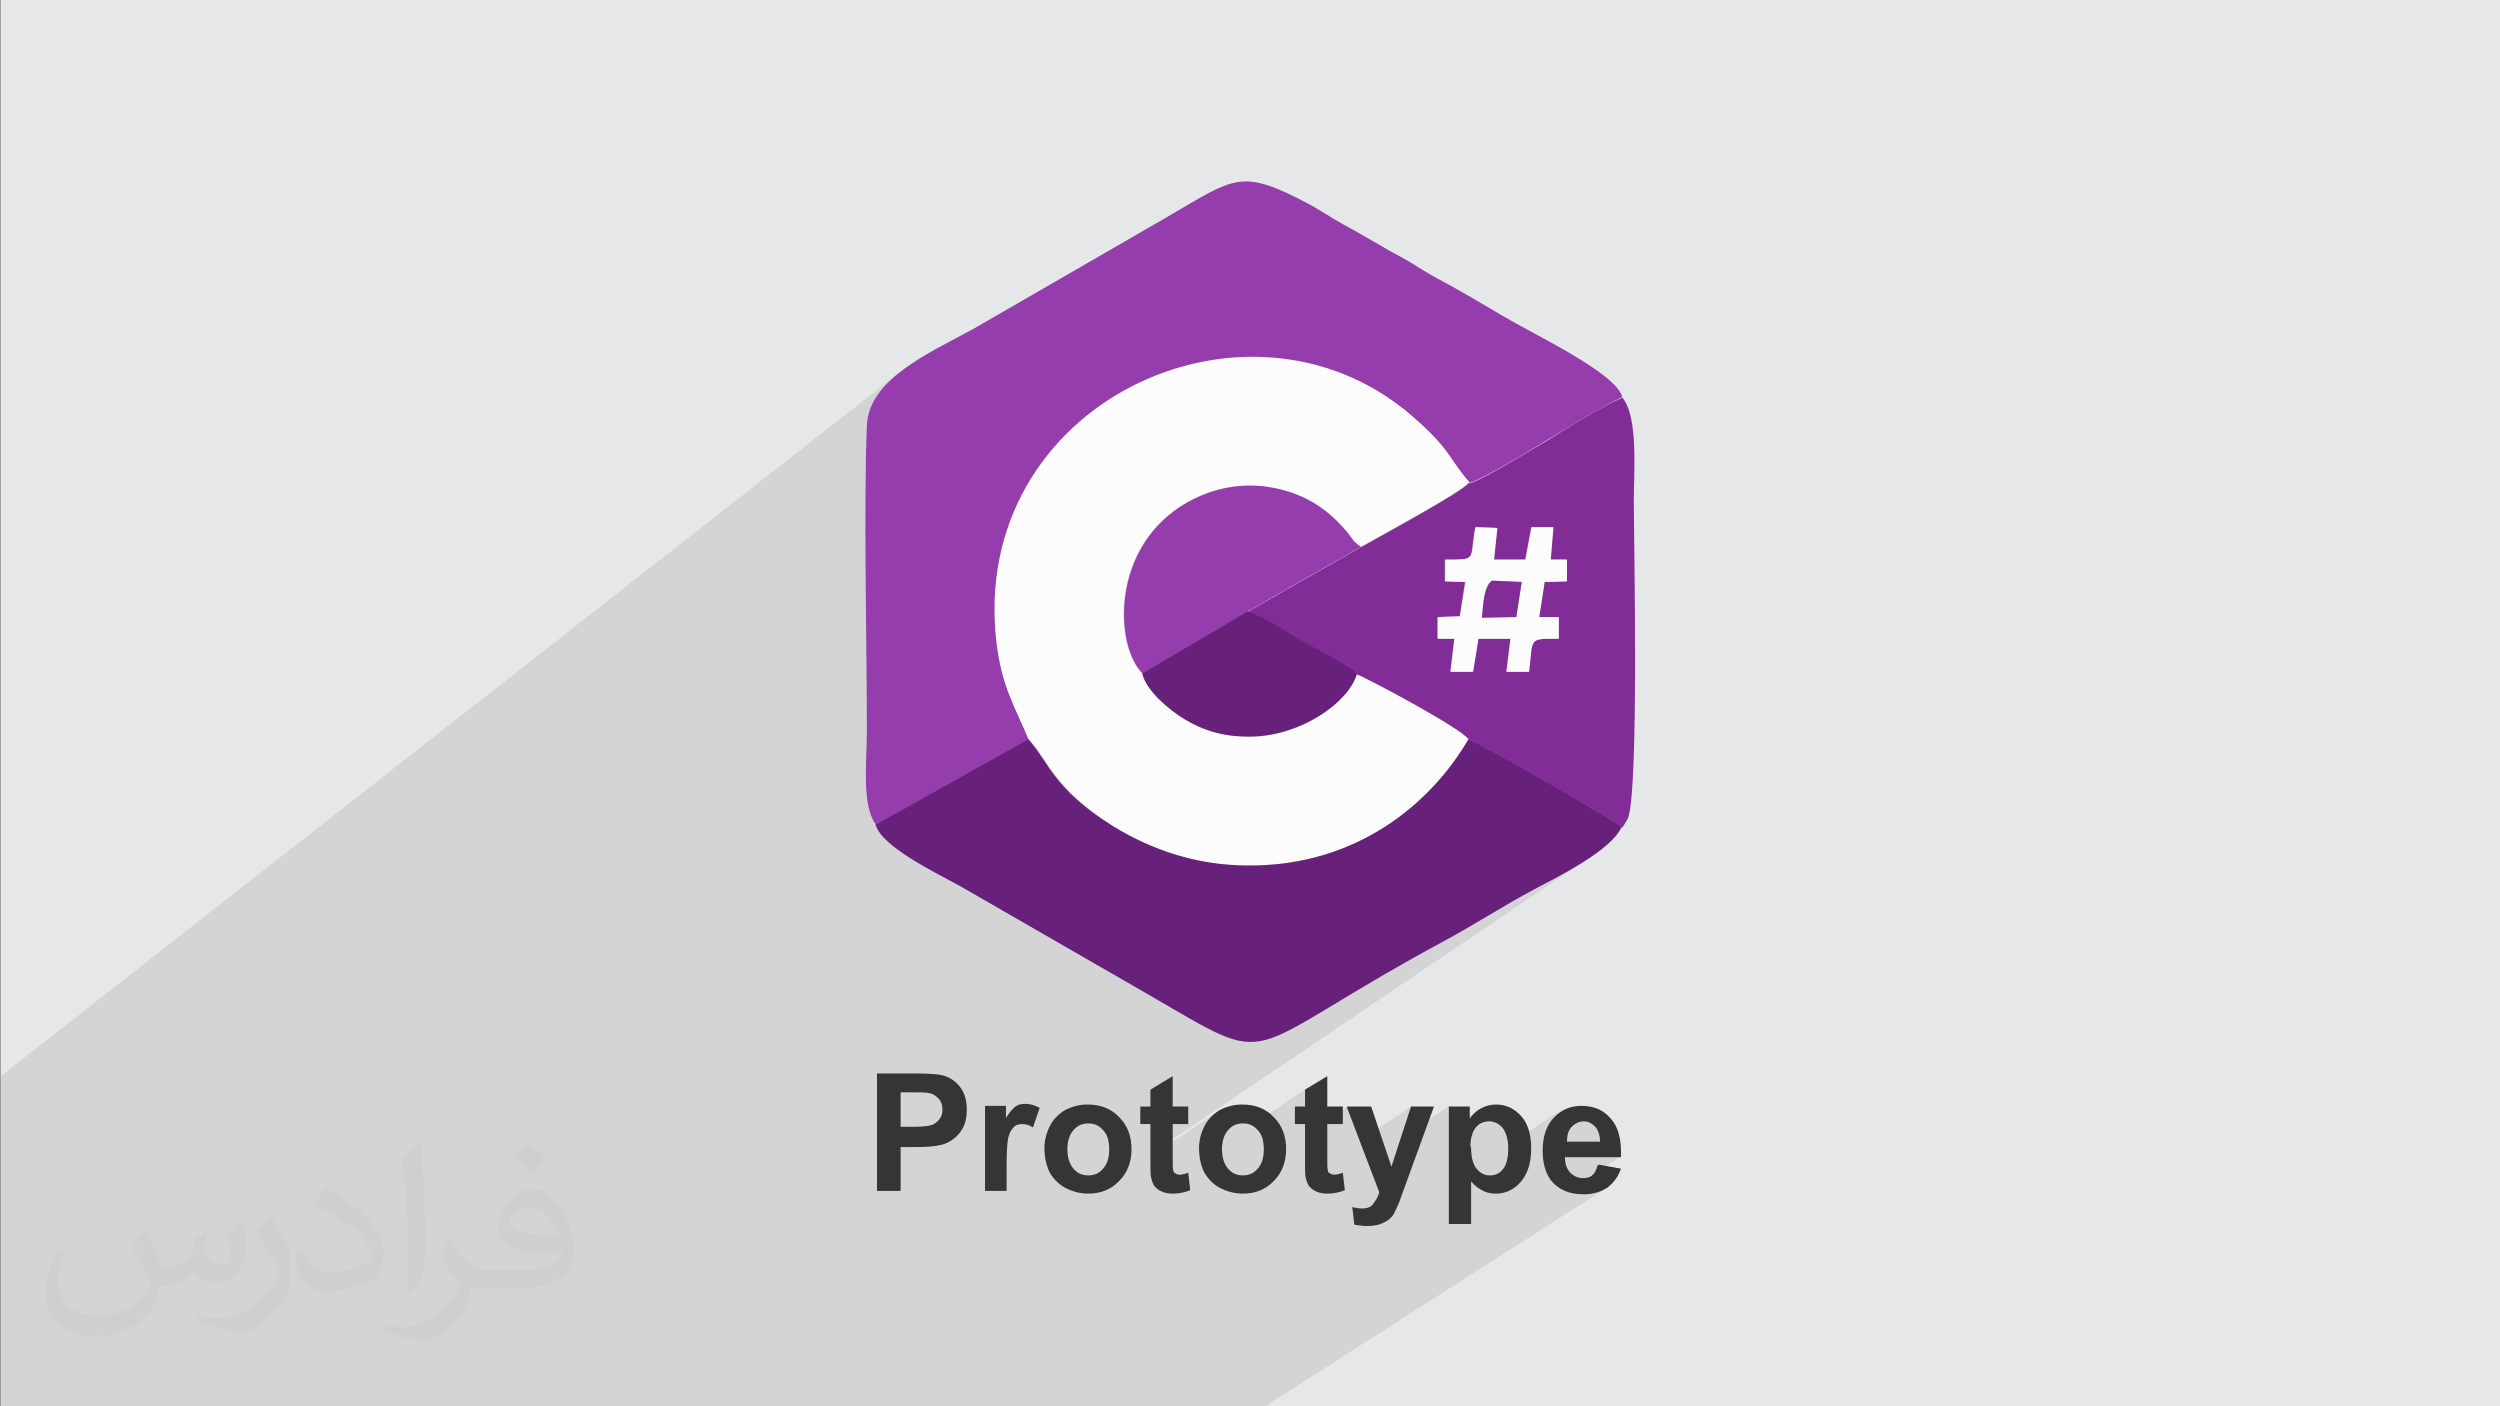
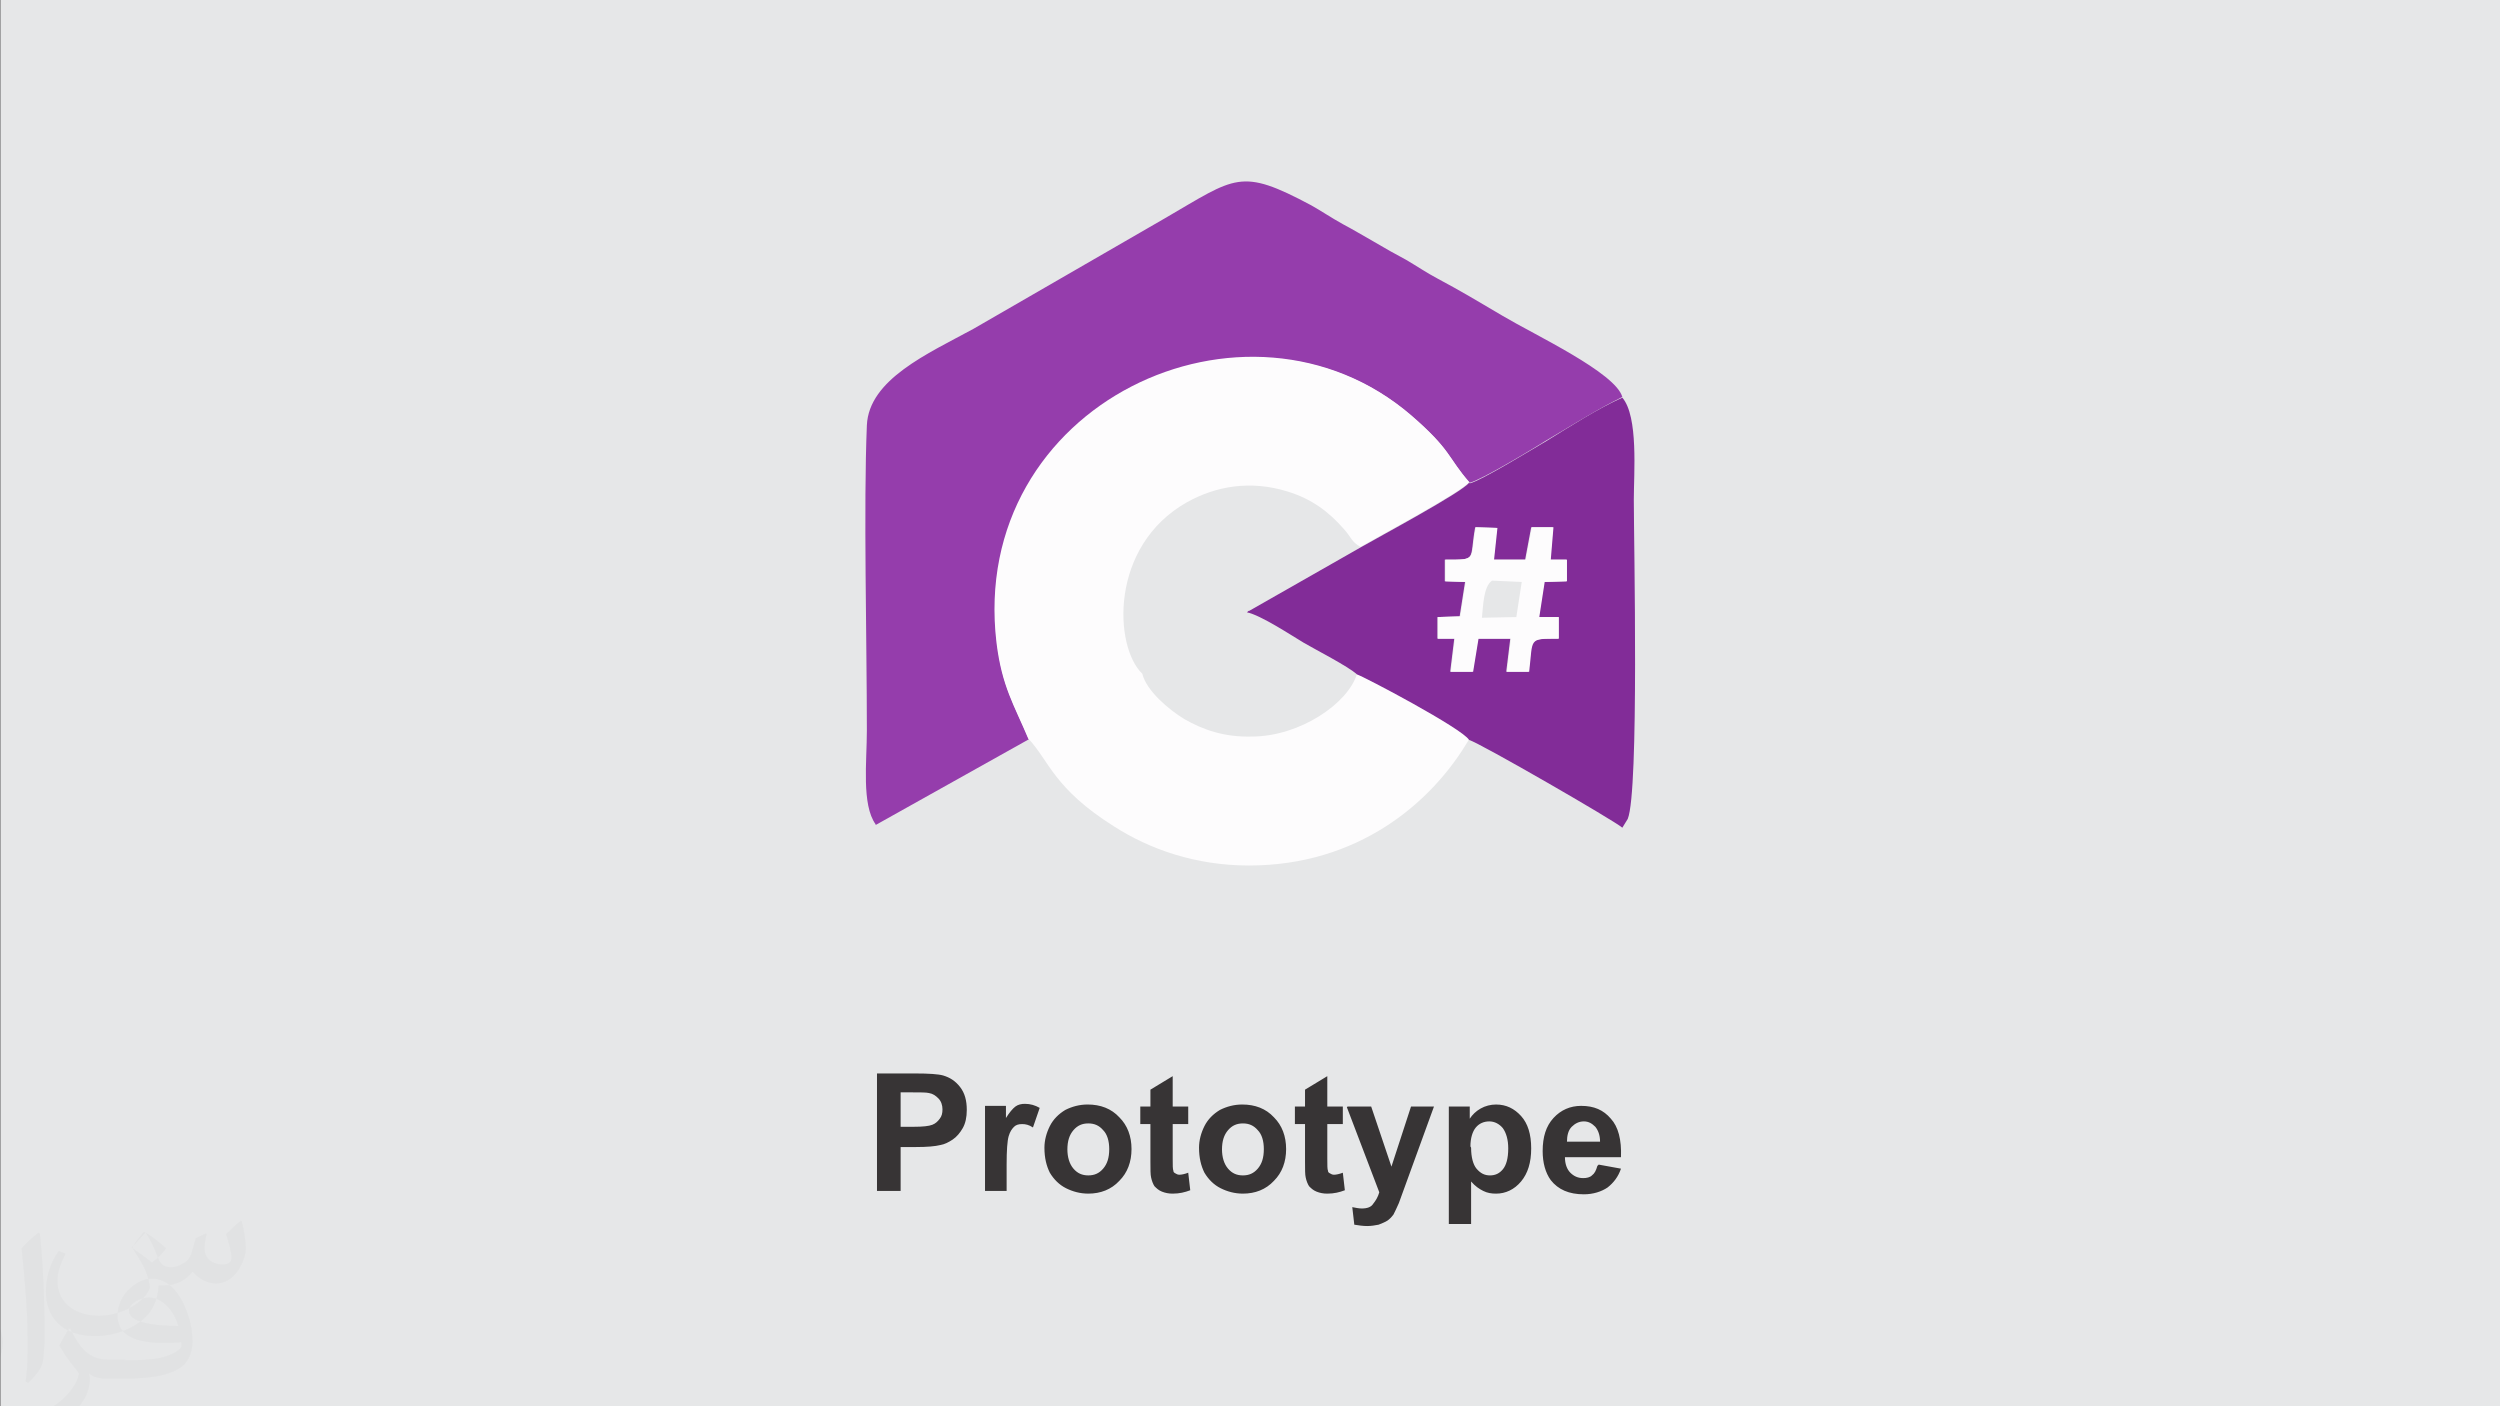
<svg xmlns="http://www.w3.org/2000/svg" xml:space="preserve" width="3.703in" height="2.083in" version="1.1" style="shape-rendering:geometricPrecision; text-rendering:geometricPrecision; image-rendering:optimizeQuality; fill-rule:evenodd; clip-rule:evenodd" viewBox="0 0 3703 2083" enable-background="new 0 0 256 256">
  <rect x="0" y="0" width="3703" height="2083" fill="#808080" stroke="none" />
  <defs>
    <style type="text/css">
   
    .fil4 {fill:#68217A}
    .fil5 {fill:#822C98}
    .fil2 {fill:#953DAC}
    .fil0 {fill:#E6E7E8}
    .fil3 {fill:#FDFCFD}
    .fil6 {fill:#373435;fill-rule:nonzero}
    .fil7 {fill:#373435;fill-opacity:0.031}
    .fil1 {fill:#373435;fill-opacity:0.102}
   
  </style>
  </defs>
  <g id="Layer_x0020_1">
    <polygon class="fil0" points="1,0 3704,0 3704,2083 1,2083 " />
-     <polygon class="fil1" points="686,2083 686,2083 674,2083 659,2083 659,2083 646,2083 646,2083 636,2083 636,2083 620,2083 620,2083 601,2083 591,2083 591,2083 590,2083 590,2083 581,2083 581,2083 562,2083 562,2083 551,2083 550,2083 534,2083 534,2083 529,2083 529,2083 516,2083 516,2083 516,2083 516,2083 497,2083 497,2083 492,2083 492,2083 489,2083 489,2083 487,2083 487,2083 474,2083 474,2083 457,2083 457,2083 447,2083 447,2083 447,2083 421,2083 421,2083 404,2083 404,2083 395,2083 395,2083 394,2083 375,2083 375,2083 358,2083 353,2083 331,2083 310,2083 288,2083 288,2083 287,2083 287,2083 261,2083 261,2083 229,2083 229,2083 207,2083 207,2083 204,2083 172,2083 172,2083 172,2083 123,2083 123,2083 96,2083 69,2083 69,2083 1,2083 1,2052 1,2052 1,2051 1,2050 1,2050 1,2039 1,1843 1,1843 1,1631 1,1594 1333,551 1328,555 1323,560 1318,564 1313,569 1309,574 1304,579 1301,584 1297,589 1294,595 1291,600 1289,606 1287,612 1286,618 1285,624 1284,630 1284,642 1283,654 1283,666 1283,679 1282,692 1282,705 1282,719 1282,733 1282,747 1282,761 1282,776 1282,791 1282,806 1282,821 1282,836 1282,851 1282,866 1282,867 1609,618 1631,601 1653,586 1677,573 1702,562 1727,552 1753,544 1779,537 1805,533 1832,530 1859,529 1886,531 1913,534 1940,539 1967,546 1993,556 2018,567 2043,581 2067,597 2091,616 2101,625 2110,633 2118,641 2125,648 2131,654 2136,660 2140,666 2144,671 2148,676 2151,681 2154,686 2158,691 2162,696 2166,702 2171,708 2176,715 2180,713 2185,711 2191,708 2199,705 2206,701 2215,696 2223,691 2232,686 2241,681 2250,676 2259,671 2267,666 2274,662 2281,658 2286,655 2290,652 2297,648 2303,644 2310,640 2317,636 2324,632 2331,627 2339,623 2346,619 2353,615 2360,610 2368,606 2375,602 2382,599 2389,595 2396,592 2403,589 1915,941 1918,942 1923,945 1927,948 1927,948 1931,951 1935,953 1939,955 1942,956 2185,781 2217,782 2217,782 2217,782 2213,821 2268,781 2299,781 2299,781 2299,781 2295,829 2319,829 2319,829 2319,829 2319,861 2283,887 2279,914 2308,914 2308,914 2308,914 2308,945 2266,975 2266,978 2265,985 2264,994 2150,1074 2153,1076 2158,1080 2162,1083 2166,1086 2170,1088 2172,1091 2174,1093 2176,1095 2178,1095 2181,1097 2184,1098 2189,1101 2195,1104 2201,1107 2208,1111 2216,1115 2224,1120 2233,1125 2242,1130 2251,1135 2261,1140 2271,1146 2281,1152 2291,1157 2301,1163 2311,1169 2320,1174 2330,1180 2339,1185 2348,1191 2356,1196 2364,1201 2372,1205 2379,1209 2385,1213 2390,1216 2395,1219 2398,1221 2401,1223 2402,1225 2234,1339 2238,1336 2242,1334 2247,1331 2251,1329 2255,1326 2260,1324 2264,1321 2268,1319 2273,1317 2276,1315 2280,1313 2284,1311 2288,1308 2292,1306 2297,1304 2301,1301 2306,1299 2311,1296 2315,1294 2320,1291 2325,1288 2330,1285 2335,1282 2340,1279 2345,1276 2350,1273 2354,1270 2359,1267 1705,1709 1705,1713 1804,1646 1801,1648 1798,1651 1795,1654 1792,1657 1789,1660 1787,1664 1785,1667 1783,1671 1781,1675 1780,1679 1779,1683 1778,1687 1777,1691 1777,1695 1776,1699 1777,1700 1827,1666 1829,1665 1832,1664 1835,1663 1838,1663 1841,1663 1845,1663 1848,1663 1851,1664 1853,1665 1855,1666 1934,1613 1934,1638 1919,1648 1919,1664 1934,1664 1934,1680 1997,1638 2016,1688 2092,1638 2077,1684 2147,1638 2147,1672 2192,1643 2190,1644 2187,1646 2185,1648 2183,1650 2181,1652 2180,1654 2178,1657 2147,1677 2147,1696 2194,1665 2197,1664 2199,1663 2202,1662 2205,1662 2208,1662 2211,1662 2214,1662 2216,1663 2219,1664 2221,1665 2223,1667 2226,1669 2228,1671 2230,1674 2231,1677 2232,1680 2234,1683 2234,1687 2235,1691 2235,1695 2311,1645 2307,1649 2303,1653 2301,1655 2299,1658 2297,1660 2296,1663 2294,1666 2293,1668 2292,1671 2291,1674 2290,1677 2289,1681 2288,1684 2287,1687 2287,1691 2287,1695 2287,1695 2334,1664 2336,1663 2339,1662 2341,1661 2344,1661 2346,1661 2349,1661 2351,1661 2353,1662 2356,1663 2358,1664 2360,1665 2362,1667 2363,1668 2365,1670 2367,1673 2368,1675 2369,1678 2370,1681 2370,1684 2371,1687 2371,1690 2339,1711 2404,1711 2322,1763 2325,1764 2329,1765 2332,1766 2336,1766 2340,1767 2343,1767 2347,1767 2353,1767 2357,1766 2362,1766 2366,1765 2371,1763 2375,1762 2378,1760 2382,1758 1874,2083 1825,2083 1824,2083 1811,2083 1763,2083 1760,2083 1745,2083 1743,2083 1728,2083 1689,2083 1689,2083 1666,2083 1640,2083 1634,2083 1595,2083 1577,2083 1559,2083 1557,2083 1553,2083 1529,2083 1522,2083 1522,2083 1505,2083 1473,2083 1420,2083 1386,2083 1361,2083 1339,2083 1335,2083 1330,2083 1307,2083 1293,2083 1284,2083 1270,2083 1255,2083 1234,2083 1208,2083 1165,2083 1157,2083 1152,2083 1142,2083 1140,2083 1134,2083 1121,2083 1120,2083 1115,2083 1089,2083 1074,2083 1052,2083 1037,2083 1025,2083 1017,2083 993,2083 989,2083 939,2083 931,2083 902,2083 873,2083 872,2083 863,2083 841,2083 839,2083 818,2083 818,2083 815,2083 815,2083 784,2083 782,2083 758,2083 758,2083 709,2083 709,2083 705,2083 " />
    <g id="_1925461189552">
      <g id="_1661246836368">
        <path class="fil2" d="M1297 1222l227 -127c-21,-50 -39,-77 -47,-142 -42,-353 371,-546 614,-337 60,52 53,62 86,99 17,-4 95,-51 114,-63 34,-20 77,-47 112,-64 -10,-36 -130,-92 -177,-120 -32,-19 -64,-38 -96,-55 -17,-9 -30,-18 -47,-28 -17,-9 -31,-17 -48,-27 -16,-9 -29,-17 -46,-26 -18,-10 -31,-19 -47,-28 -105,-56 -111,-42 -216,19l-284 164c-68,37 -155,75 -158,143 -5,120 0,317 0,452 0,46 -8,110 13,139l0 0 0 0 0 0zm0 0z" />
        <path class="fil3" d="M1524 1095c30,32 37,73 126,129 53,34 121,58 200,58 160,0 270,-91 326,-187 -10,-17 -156,-94 -166,-97 -13,44 -85,93 -156,93 -41,1 -72,-10 -100,-26 -23,-14 -56,-42 -62,-67 -42,-40 -49,-189 66,-254 43,-24 94,-33 149,-16 36,11 61,30 83,55 12,13 11,19 25,27 26,-15 151,-82 161,-96 -32,-37 -26,-47 -86,-99 -243,-209 -656,-17 -614,337 8,65 26,92 47,142l0 0 0 0 0 0zm0 0z" />
-         <path class="fil4" d="M1297 1222c10,33 90,71 126,91l276 159c199,115 126,92 436,-76 47,-25 91,-54 138,-79 36,-19 113,-57 129,-92 -10,-10 -211,-126 -227,-130 -56,96 -166,188 -326,187 -79,0 -146,-25 -200,-58 -90,-56 -96,-97 -126,-129l-227 127 0 0 0 0 0 0zm0 0z" />
        <path class="fil5" d="M2141 829c48,0 35,1 44,-48l32 1 -5 47 47 0 9 -48 32 0 -4 48 24 0 0 32 -33 1 -8 52 29 0 0 32c-46,0 -38,-2 -44,49l-33 0 6 -49 -48 0 -8 49 -33 0 6 -49 -25 0 0 -32 33 -1 8 -51 -30 -1 0 -32 0 0 0 0 0 0zm35 -114c-10,14 -135,81 -161,96l-165 94c0,-1 -2,1 -3,2 20,4 64,33 84,45 17,10 66,35 79,47 10,3 156,80 166,97 15,4 216,120 227,130l8 -13c17,-41 9,-411 9,-473 0,-39 7,-123 -17,-151 -36,16 -78,43 -112,64 -19,11 -97,59 -114,63l0 0zm0 0z" />
-         <path class="fil2" d="M1692 998l156 -92c1,-1 2,-3 3,-2l165 -94c-13,-8 -13,-14 -25,-27 -22,-25 -48,-44 -83,-55 -55,-17 -106,-8 -149,16 -115,65 -108,214 -66,254l0 0zm0 0z" />
-         <path class="fil4" d="M1692 998c6,25 39,53 62,67 28,17 59,27 100,26 71,-1 143,-49 156,-93 -13,-13 -61,-37 -79,-47 -20,-12 -64,-41 -84,-45l-156 92 0 0zm0 0z" />
        <path class="fil3" d="M2195 915c2,-17 2,-46 15,-55l44 2 -8 52 -51 1 0 0 0 0 0 0zm-54 -86l0 32 30 1 -8 51 -33 1 0 32 25 0 -6 49 33 0 8 -49 48 0 -6 49 33 0c6,-50 -2,-49 44,-49l0 -32 -29 0 8 -52 33 -1 0 -32 -24 0 4 -48 -32 0 -9 48 -47 0 5 -47 -32 -1c-9,49 3,48 -44,48l0 0 0 0 0 0zm0 0z" />
-         <path class="fil5" d="M2195 915l51 -1 8 -52 -44 -2c-13,9 -13,38 -15,55l0 0 0 0 0 0zm0 0z" />
      </g>
      <path class="fil6" d="M1299 1764l0 -174 56 0c21,0 35,1 42,3 10,3 18,8 25,17 7,9 10,20 10,34 0,11 -2,20 -6,27 -4,7 -9,13 -15,17 -6,4 -12,7 -18,8 -8,2 -20,3 -36,3l-23 0 0 65 -35 0zm35 -144l0 49 19 0c14,0 23,-1 28,-3 5,-2 8,-5 11,-9 3,-4 4,-8 4,-14 0,-6 -2,-12 -6,-16 -4,-4 -8,-7 -14,-8 -4,-1 -13,-1 -25,-1l-17 0zm158 144l-33 0 0 -126 31 0 0 18c5,-8 10,-14 14,-17 4,-3 9,-4 14,-4 8,0 15,2 22,6l-10 29c-6,-4 -11,-5 -16,-5 -5,0 -9,1 -12,4 -3,3 -6,7 -8,14 -2,7 -3,21 -3,42l0 39zm55 -64c0,-11 3,-22 8,-32 5,-10 13,-18 23,-24 10,-5 21,-8 33,-8 19,0 35,6 47,19 12,12 18,28 18,47 0,19 -6,35 -18,47 -12,13 -28,19 -46,19 -12,0 -23,-3 -33,-8 -10,-5 -18,-13 -24,-23 -5,-10 -8,-22 -8,-37zm34 2c0,12 3,22 9,29 6,7 13,10 22,10 9,0 16,-3 22,-10 6,-7 9,-16 9,-29 0,-12 -3,-22 -9,-28 -6,-7 -13,-10 -22,-10 -9,0 -16,3 -22,10 -6,7 -9,16 -9,29zm179 -63l0 26 -23 0 0 51c0,10 0,16 1,18 0,2 1,3 3,4 2,1 3,2 6,2 3,0 8,-1 13,-3l3 26c-8,3 -16,5 -26,5 -6,0 -11,-1 -16,-3 -5,-2 -8,-5 -11,-8 -2,-3 -4,-8 -5,-13 -1,-4 -1,-12 -1,-24l0 -55 -15 0 0 -26 15 0 0 -25 33 -20 0 45 23 0zm16 61c0,-11 3,-22 8,-32 5,-10 13,-18 23,-24 10,-5 21,-8 33,-8 19,0 35,6 47,19 12,12 18,28 18,47 0,19 -6,35 -18,47 -12,13 -28,19 -46,19 -12,0 -23,-3 -33,-8 -10,-5 -18,-13 -24,-23 -5,-10 -8,-22 -8,-37zm34 2c0,12 3,22 9,29 6,7 13,10 22,10 9,0 16,-3 22,-10 6,-7 9,-16 9,-29 0,-12 -3,-22 -9,-28 -6,-7 -13,-10 -22,-10 -9,0 -16,3 -22,10 -6,7 -9,16 -9,29zm179 -63l0 26 -23 0 0 51c0,10 0,16 1,18 0,2 1,3 3,4 2,1 3,2 6,2 3,0 8,-1 13,-3l3 26c-8,3 -16,5 -26,5 -6,0 -11,-1 -16,-3 -5,-2 -8,-5 -11,-8 -2,-3 -4,-8 -5,-13 -1,-4 -1,-12 -1,-24l0 -55 -15 0 0 -26 15 0 0 -25 33 -20 0 45 23 0zm7 0l35 0 30 89 29 -89 34 0 -44 121 -8 22c-3,7 -6,13 -8,17 -3,4 -6,7 -9,9 -3,2 -8,4 -13,6 -5,1 -11,2 -17,2 -6,0 -13,-1 -19,-2l-3 -26c5,1 10,2 14,2 8,0 14,-2 17,-7 4,-5 7,-10 9,-17l-48 -126zm150 0l31 0 0 18c4,-6 9,-11 16,-15 7,-4 15,-6 23,-6 15,0 27,6 37,17 10,11 15,27 15,48 0,21 -5,37 -15,49 -10,12 -23,18 -37,18 -7,0 -13,-1 -19,-4 -6,-3 -12,-7 -18,-14l0 63 -33 0 0 -174zm33 61c0,14 3,25 8,31 6,7 12,10 20,10 8,0 14,-3 19,-9 5,-6 8,-16 8,-31 0,-13 -3,-23 -8,-30 -5,-6 -12,-10 -20,-10 -8,0 -15,3 -20,9 -5,6 -8,16 -8,28zm189 25l33 6c-4,12 -11,21 -20,28 -9,6 -21,10 -35,10 -22,0 -38,-7 -49,-21 -8,-11 -12,-26 -12,-43 0,-21 5,-37 16,-49 11,-12 25,-18 41,-18 19,0 33,6 44,19 11,12 16,31 15,57l-83 0c0,10 3,18 8,23 5,5 11,8 19,8 5,0 10,-1 13,-4 4,-3 6,-7 8,-14zm2 -34c0,-10 -3,-17 -7,-22 -5,-5 -10,-8 -17,-8 -7,0 -13,3 -18,8 -5,5 -7,13 -7,22l50 0z" />
    </g>
  </g>
  <g id="Layer_x0020_1_0">
-     <path class="fil7" d="M216 1826c7,11 12,21 16,32 3,7 5,19 21,19 5,0 11,-1 17,-5 7,-3 12,-9 14,-17l6 -21 15 -7 1 1c-2,8 -3,16 -3,21 0,18 15,24 27,24 7,0 13,-3 13,-10 0,-8 -4,-22 -8,-35 7,-7 14,-14 22,-20l1 1c4,15 6,30 6,40 0,10 -4,20 -8,27 -7,14 -20,25 -36,25 -12,0 -25,-6 -34,-17l-1 0c-9,11 -22,20 -43,20l-7 0c-1,14 -4,24 -9,33 -13,25 -50,42 -85,42 -49,0 -73,-28 -73,-66 0,-23 8,-45 19,-60l10 4c-7,14 -12,27 -12,40 0,35 29,52 62,52 31,0 68,-19 75,-42 -3,-25 -12,-36 -26,-59 4,-7 10,-15 17,-23l1 0 0 0 0 0 2 1 0 0 0 0zm564 -133c10,6 20,14 30,23 -6,8 -12,15 -21,21 -10,-8 -20,-15 -30,-22 7,-8 14,-15 20,-22l0 0 0 0 1 0 0 0 0 0zm5 96c-17,0 -30,11 -30,19 0,17 33,23 73,23 -5,-20 -22,-42 -43,-42zm-37 93c22,0 41,-1 55,-4 16,-4 30,-12 30,-18 0,-1 0,-3 -1,-5 -9,1 -19,1 -29,1 -29,0 -52,-7 -61,-23 -2,-5 -4,-10 -4,-16 0,-16 7,-32 19,-42 10,-9 21,-14 33,-14 20,0 37,16 48,42 6,14 11,30 11,51 0,14 -4,25 -12,34 -16,15 -45,21 -90,21l-20 0 0 0 -5 0c-11,0 -19,-2 -25,-7l-1 0c0,3 1,5 1,7 0,10 -3,23 -10,33 -20,30 -42,43 -60,43 -19,0 -42,-7 -63,-17l4 -7c7,3 16,5 29,5 34,0 78,-33 84,-64 -1,-3 -4,-6 -7,-10 -10,-12 -16,-22 -22,-32 5,-10 10,-18 14,-25l2 0c14,29 28,46 57,46l5 0 0 0 21 0 0 0 0 0 -3 1 0 0 0 0zm-146 31c2,-14 3,-29 3,-43l0 -21c0,-39 -5,-96 -9,-133 7,-8 17,-17 25,-23l2 1c5,47 7,101 7,151 0,13 -1,26 -2,35 -1,12 -8,21 -22,35l-3 -1 -1 -1 0 0zm-151 -62c1,18 10,33 41,33 20,0 36,-5 55,-14 3,-1 5,-3 5,-5 0,-12 -9,-27 -24,-41 -14,-13 -34,-25 -52,-32 -6,-3 -8,-5 -8,-8 0,-5 7,-16 13,-24l2 0c20,11 43,27 60,44 15,16 25,33 25,51 0,13 -4,26 -11,38 -22,11 -46,20 -70,20 -29,0 -48,-14 -48,-45 0,-3 0,-9 1,-16l10 0 0 0 0 0 1 -1 0 0 0 0zm-52 -52l18 29c7,11 13,22 13,41l0 24c0,19 -12,39 -32,60 -15,14 -29,20 -42,20 -19,0 -40,-6 -65,-17l3 -7c8,2 17,4 28,4 36,0 72,-26 89,-58 2,-4 3,-7 3,-9 0,-4 -2,-8 -4,-11 -9,-17 -19,-33 -30,-47 6,-9 12,-18 18,-27l1 0 0 0 0 0 0 -2 0 0 0 0z" />
+     <path class="fil7" d="M216 1826c7,11 12,21 16,32 3,7 5,19 21,19 5,0 11,-1 17,-5 7,-3 12,-9 14,-17l6 -21 15 -7 1 1c-2,8 -3,16 -3,21 0,18 15,24 27,24 7,0 13,-3 13,-10 0,-8 -4,-22 -8,-35 7,-7 14,-14 22,-20l1 1c4,15 6,30 6,40 0,10 -4,20 -8,27 -7,14 -20,25 -36,25 -12,0 -25,-6 -34,-17l-1 0c-9,11 -22,20 -43,20l-7 0c-1,14 -4,24 -9,33 -13,25 -50,42 -85,42 -49,0 -73,-28 -73,-66 0,-23 8,-45 19,-60l10 4c-7,14 -12,27 -12,40 0,35 29,52 62,52 31,0 68,-19 75,-42 -3,-25 -12,-36 -26,-59 4,-7 10,-15 17,-23l1 0 0 0 0 0 2 1 0 0 0 0zc10,6 20,14 30,23 -6,8 -12,15 -21,21 -10,-8 -20,-15 -30,-22 7,-8 14,-15 20,-22l0 0 0 0 1 0 0 0 0 0zm5 96c-17,0 -30,11 -30,19 0,17 33,23 73,23 -5,-20 -22,-42 -43,-42zm-37 93c22,0 41,-1 55,-4 16,-4 30,-12 30,-18 0,-1 0,-3 -1,-5 -9,1 -19,1 -29,1 -29,0 -52,-7 -61,-23 -2,-5 -4,-10 -4,-16 0,-16 7,-32 19,-42 10,-9 21,-14 33,-14 20,0 37,16 48,42 6,14 11,30 11,51 0,14 -4,25 -12,34 -16,15 -45,21 -90,21l-20 0 0 0 -5 0c-11,0 -19,-2 -25,-7l-1 0c0,3 1,5 1,7 0,10 -3,23 -10,33 -20,30 -42,43 -60,43 -19,0 -42,-7 -63,-17l4 -7c7,3 16,5 29,5 34,0 78,-33 84,-64 -1,-3 -4,-6 -7,-10 -10,-12 -16,-22 -22,-32 5,-10 10,-18 14,-25l2 0c14,29 28,46 57,46l5 0 0 0 21 0 0 0 0 0 -3 1 0 0 0 0zm-146 31c2,-14 3,-29 3,-43l0 -21c0,-39 -5,-96 -9,-133 7,-8 17,-17 25,-23l2 1c5,47 7,101 7,151 0,13 -1,26 -2,35 -1,12 -8,21 -22,35l-3 -1 -1 -1 0 0zm-151 -62c1,18 10,33 41,33 20,0 36,-5 55,-14 3,-1 5,-3 5,-5 0,-12 -9,-27 -24,-41 -14,-13 -34,-25 -52,-32 -6,-3 -8,-5 -8,-8 0,-5 7,-16 13,-24l2 0c20,11 43,27 60,44 15,16 25,33 25,51 0,13 -4,26 -11,38 -22,11 -46,20 -70,20 -29,0 -48,-14 -48,-45 0,-3 0,-9 1,-16l10 0 0 0 0 0 1 -1 0 0 0 0zm-52 -52l18 29c7,11 13,22 13,41l0 24c0,19 -12,39 -32,60 -15,14 -29,20 -42,20 -19,0 -40,-6 -65,-17l3 -7c8,2 17,4 28,4 36,0 72,-26 89,-58 2,-4 3,-7 3,-9 0,-4 -2,-8 -4,-11 -9,-17 -19,-33 -30,-47 6,-9 12,-18 18,-27l1 0 0 0 0 0 0 -2 0 0 0 0z" />
  </g>
</svg>